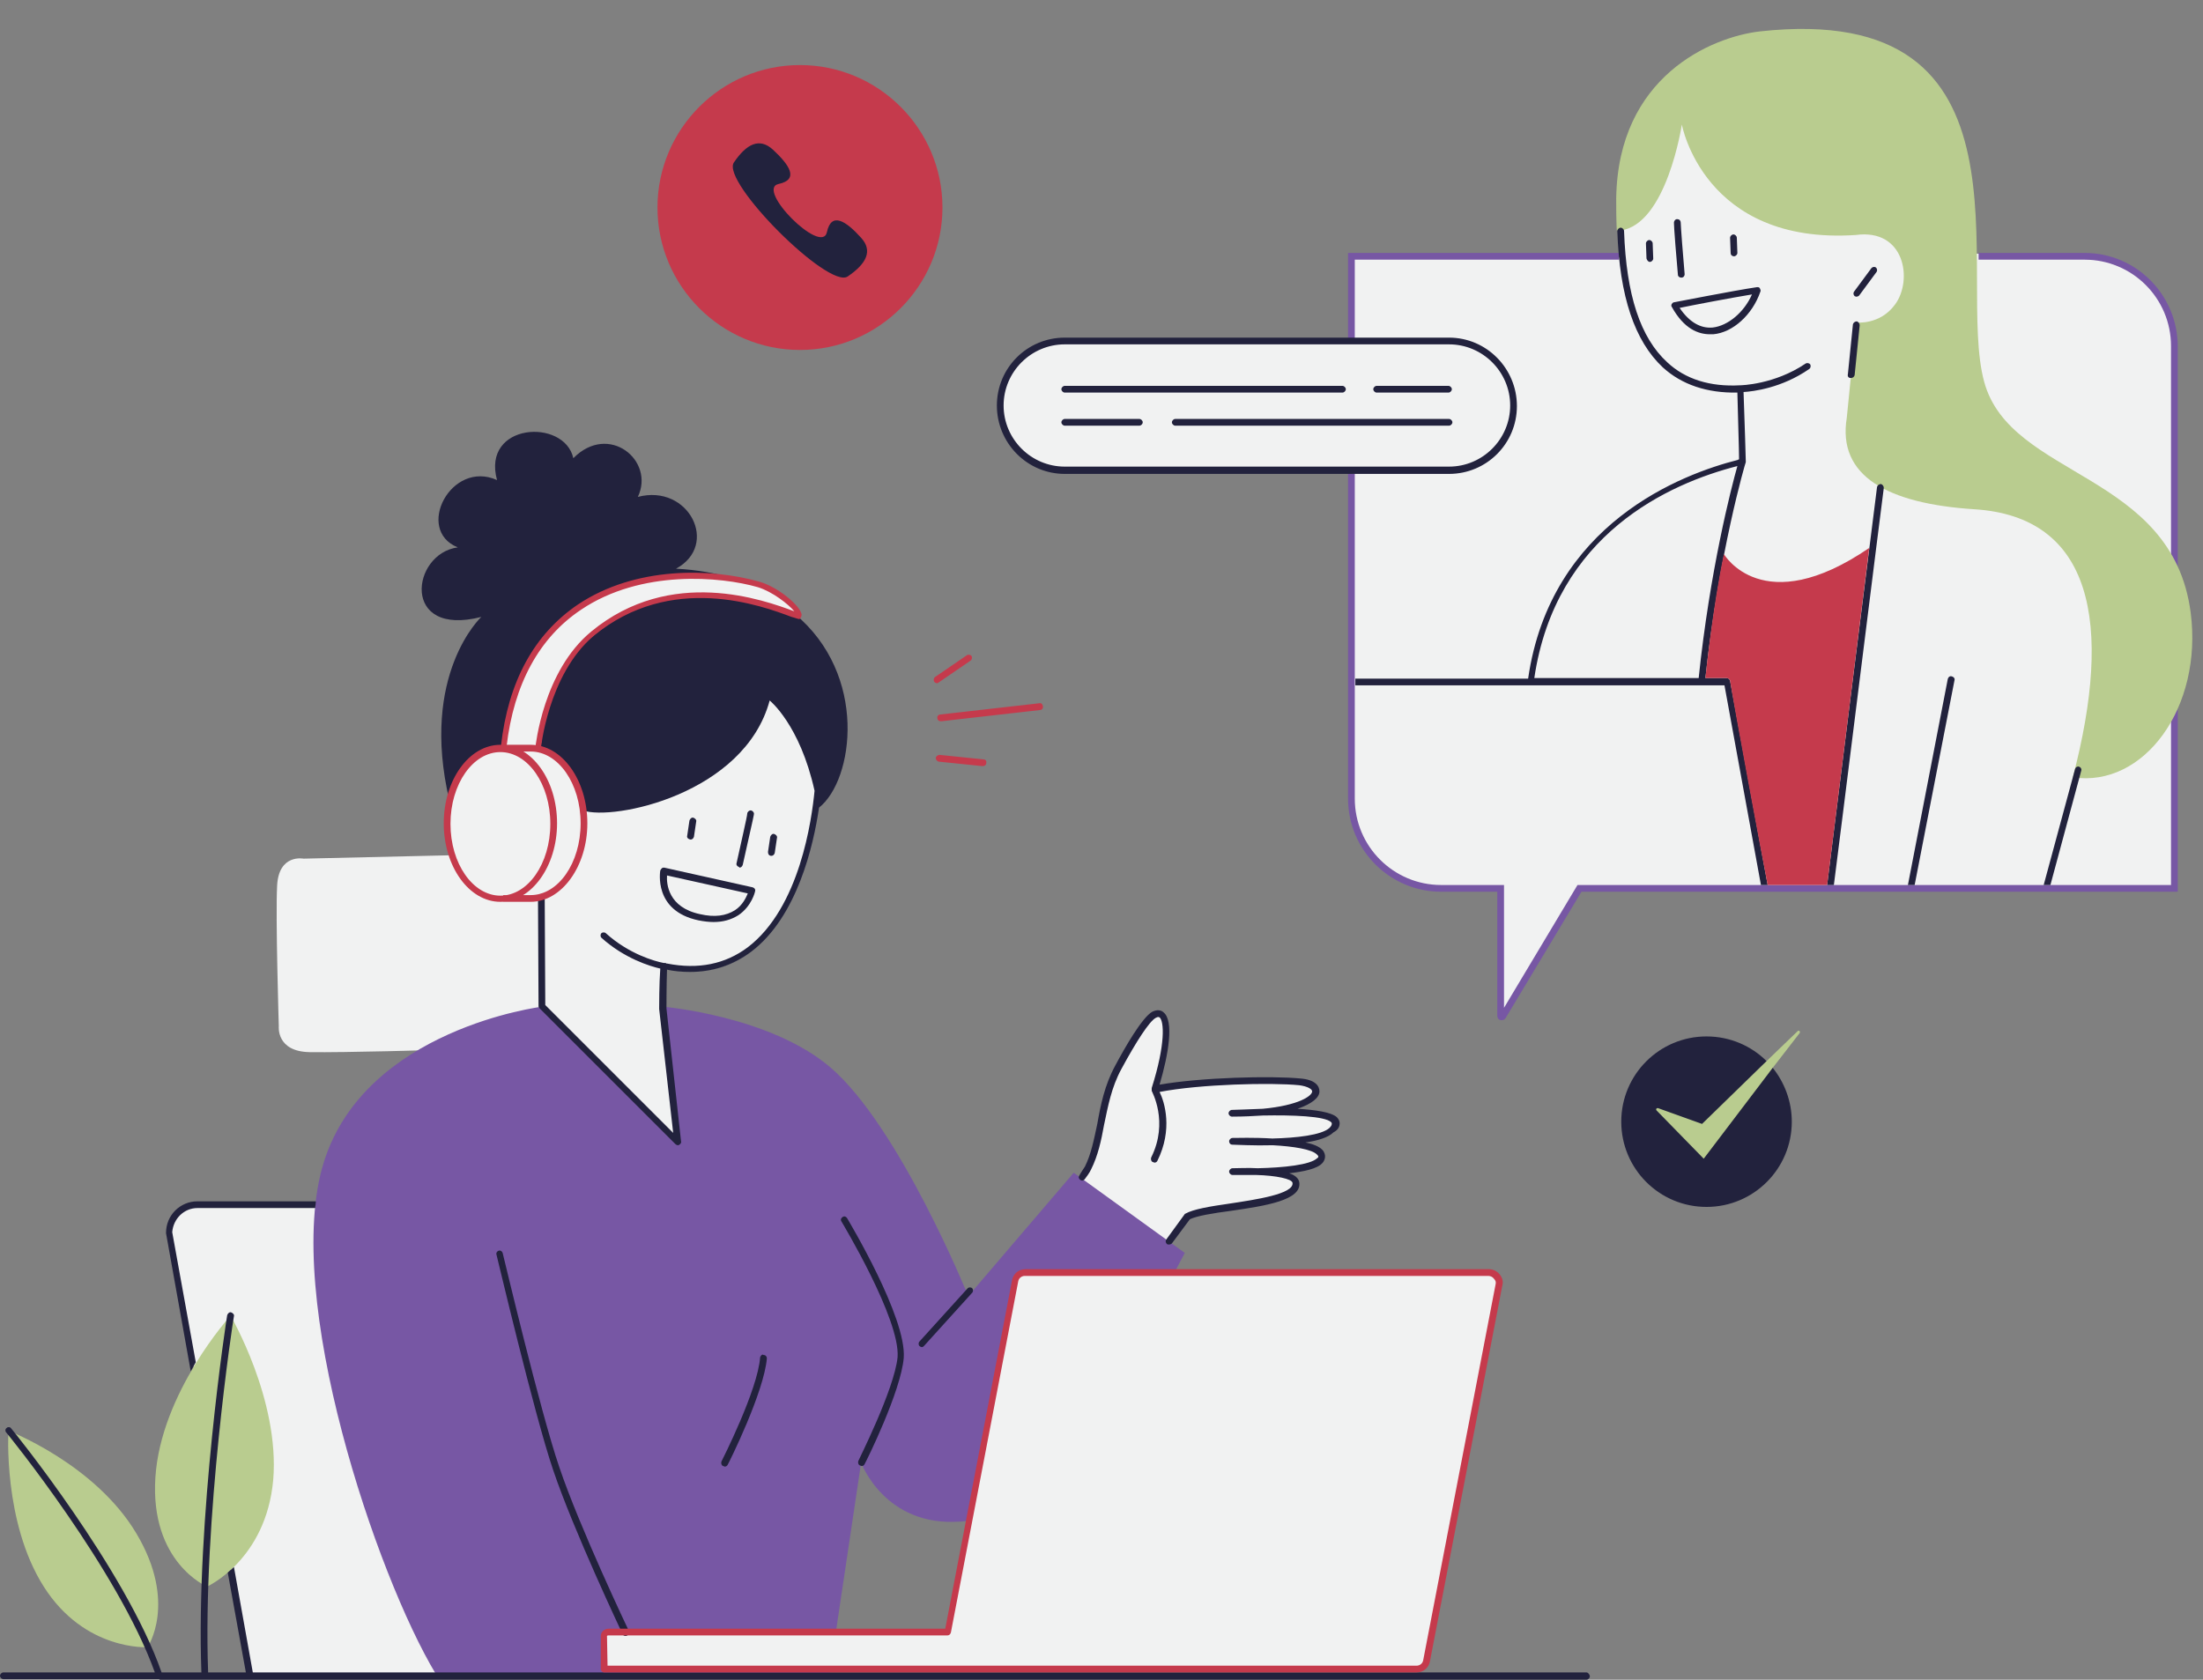
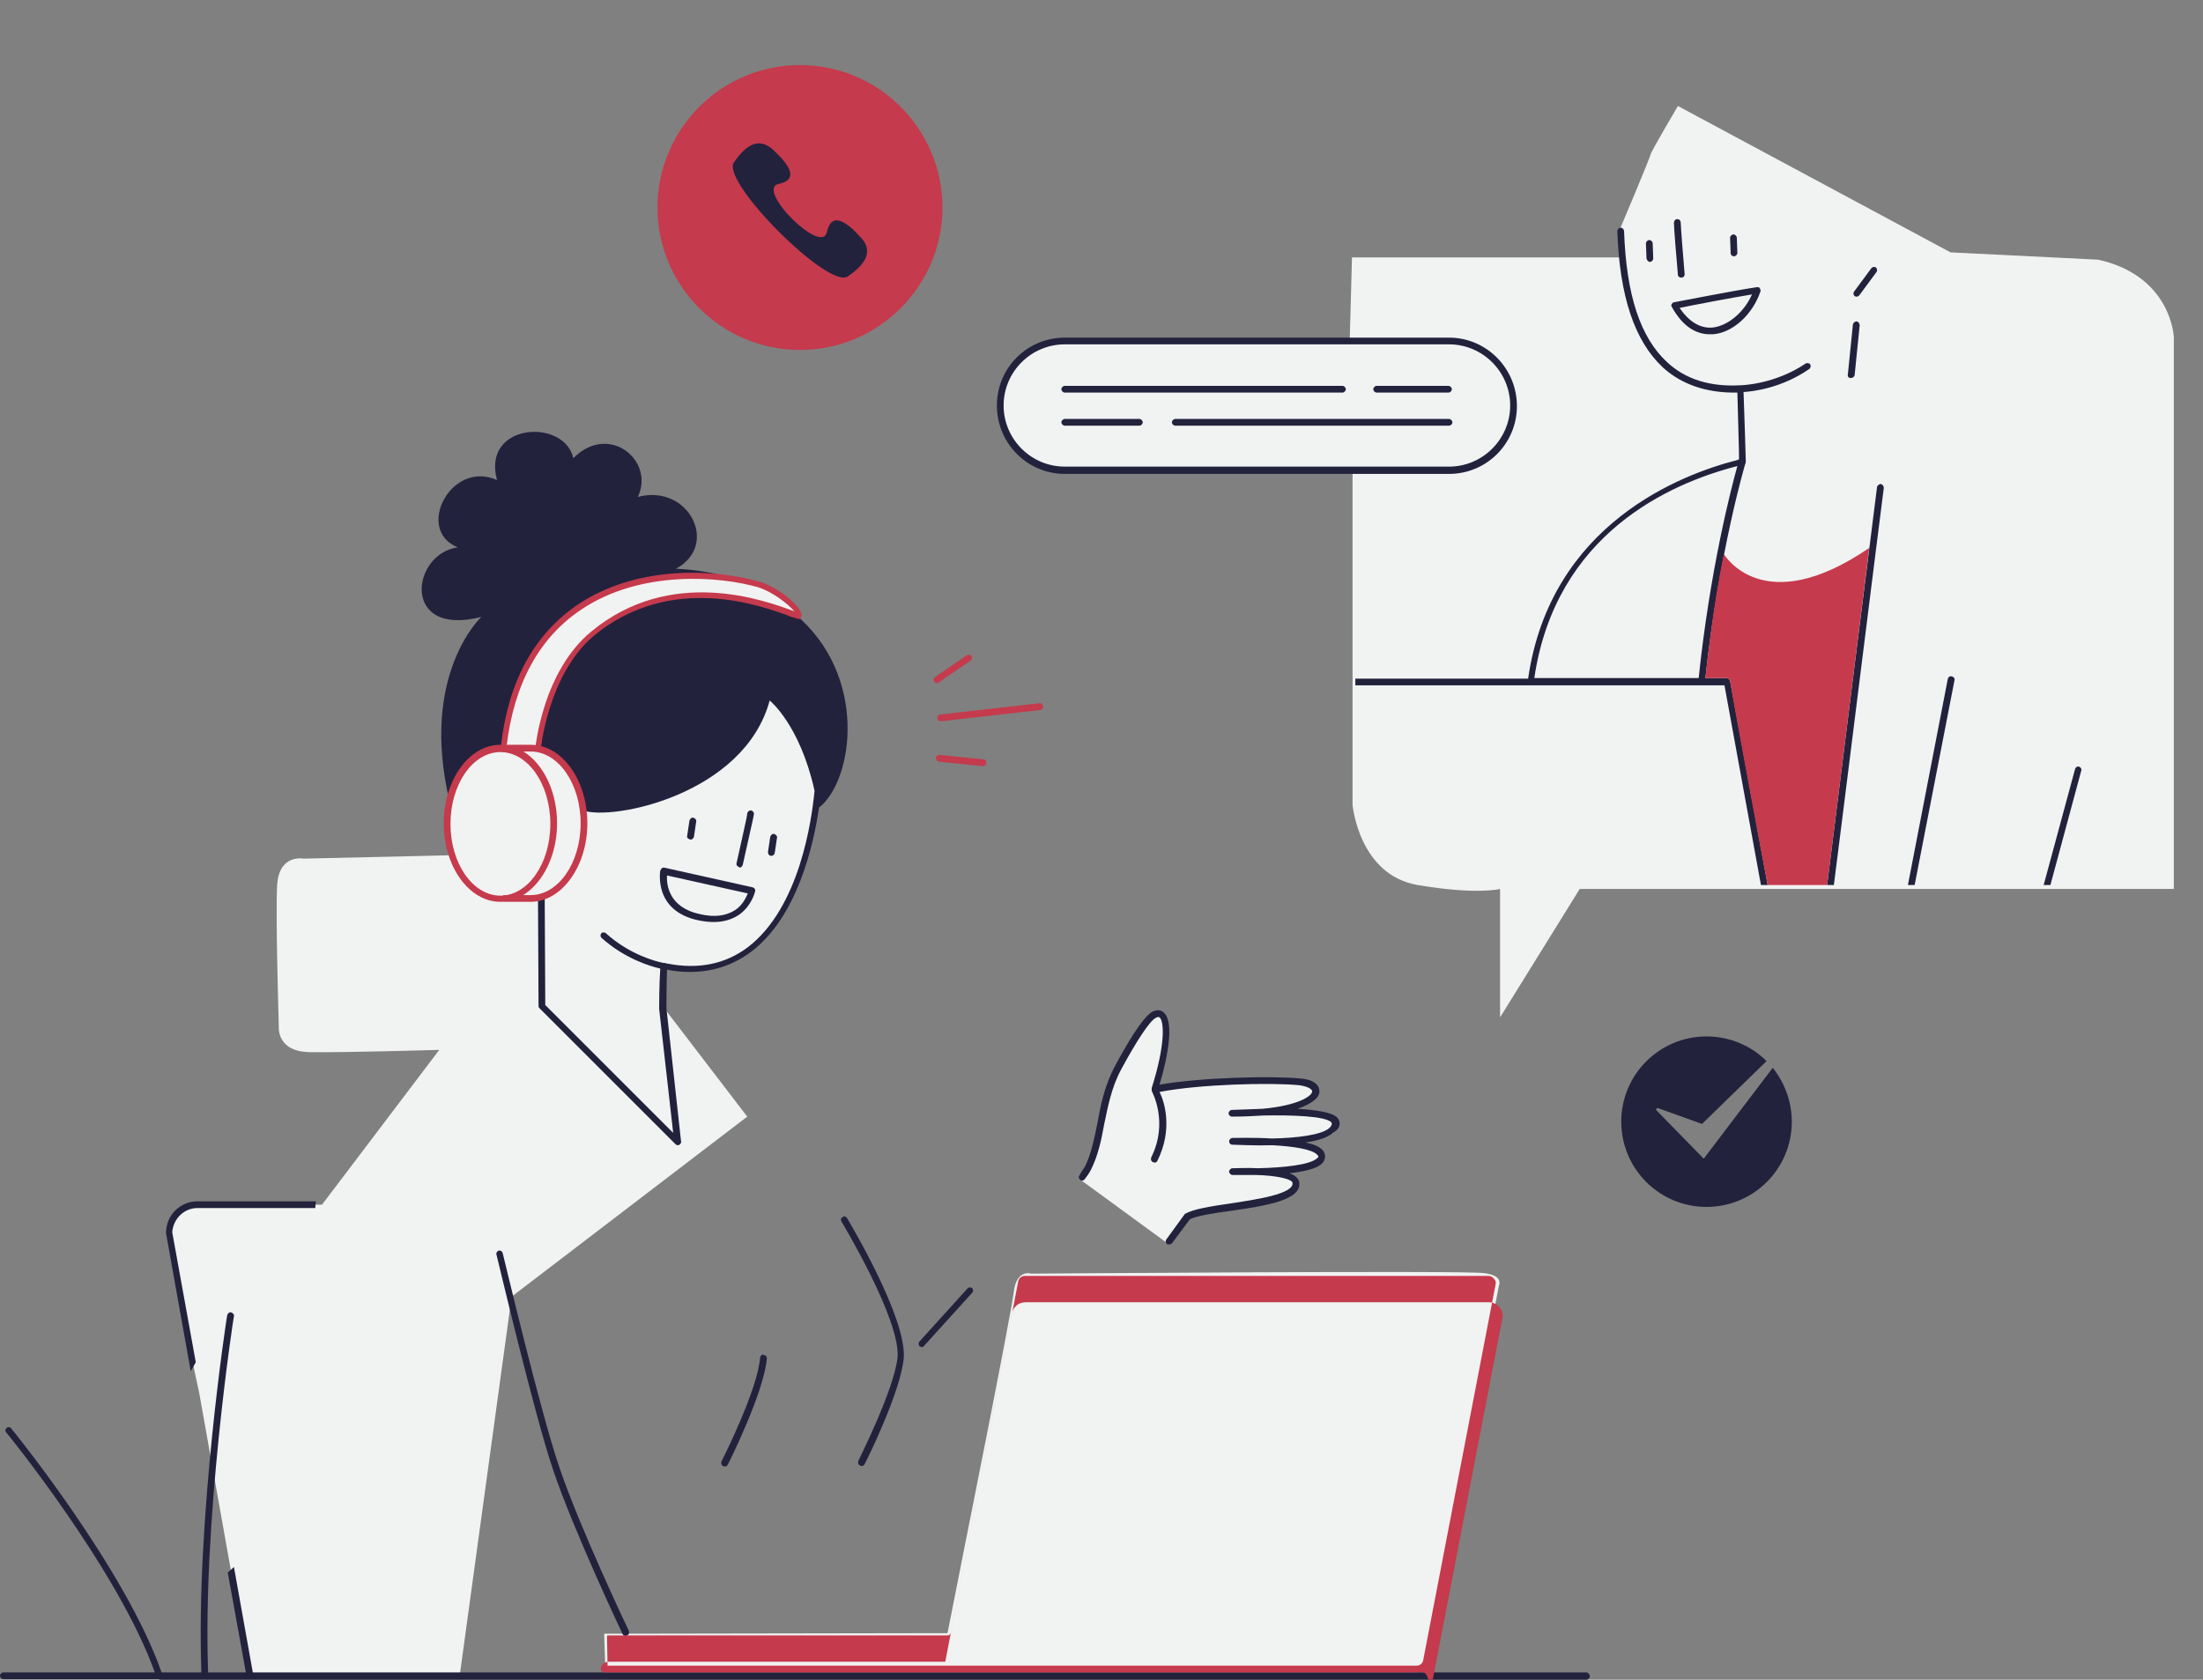
<svg xmlns="http://www.w3.org/2000/svg" height="299.5" preserveAspectRatio="xMidYMid meet" version="1.0" viewBox="0.1 -5.2 392.7 299.5" width="392.7" zoomAndPan="magnify">
  <rect x="0.1" y="-5.2" width="392.7" height="299.5" fill="#808080" stroke="none" />
  <g id="change1_1">
    <path d="M90.1,128.3c1.4-15.4,10.5-26.2,21-28.8s16.5-2.5,23.7-0.3s7.3,5.3,7.3,5.3l-6.3,9.1c0,0,10.5,12.2,10.4,12.9 c-0.1,0.7,1.1,4.3-0.4,12.7c-1.5,8.4-4.5,18.5-11.3,24.7c-6.8,6.1-15.9,3.6-15.9,3.6l-0.3,6.8l15,19.6l-42,32.1l-9.3,67.9l-37.3,0.2 l-9.1-51c0,0-4.7-21.3-5-27.2s5-6.3,5-6.3h21.9l20.9-27.6c0,0-17.1,0.5-23.1,0.4s-5.5-4.6-5.5-4.6s-0.6-19.5-0.3-25.1 c0.3-5.7,4.7-4.8,4.7-4.8l26.1-0.6C77.8,131.3,87.5,127.9,90.1,128.3z M192.9,205.3c0,0,1.4-2.1,2.6-5.8c1.3-3.7,2.4-11.4,2.4-11.4 s6.1-11.8,8.7-12.6c2.2,0.4,1.3,8.8-0.4,13.1c3-0.6,12.5-1.1,12.5-1.1s11.3-0.1,14.1,0.4c2.7,0.5,2,4-3.3,5c5-0.1,9,0.8,8.8,2.3 c-0.2,1.5-4.8,3.4-8.3,2.9c6,1.7,5.9,2.3,5.8,3c-0.1,0.8-4.5,3-8.3,2.6c3.3,0.2,5.7,2.5,2.1,3.9s-17.5,3.9-17.5,3.9l-3.6,5.2 L192.9,205.3z M183.9,221.9c0,0-2.6-0.9-3.1,3.3c-0.5,4.2-8.4,43.6-8.4,43.6L169,286l-61.2,0.1l0.2,6.2l47,0.3h97.2 c0,0,1.8,0.8,2.4-2.9c0.7-3.7,12.7-65.7,12.7-65.7s0.9-1.8-2.7-2.2C261,221.3,183.9,221.9,183.9,221.9z M240.7,55.5h-52.5 c0,0-9.7,1.5-9.7,12.4c0,11,12.5,10.9,12.5,10.9h50.2v59.5c0,0,1.1,12.5,11.6,14.3c10.6,1.8,14.7,0.7,14.7,0.7v22.9l14.2-22.9h105.9 v-34.8V54.9c0,0-0.4-10.9-13.5-13.8l-26.3-1.3l-48.6-26.1c0,0-4.9,8.3-4.9,8.7s-5.5,13.4-5.5,13.4l0.5,4.9h-48.2L240.7,55.5z" fill="#f1f2f2" />
  </g>
  <g id="change2_1">
-     <path d="M191.5,203.9l19.8,14.3c0,0-0.7,1.3-1.9,3.6h-28l-8.5,44.1c-0.5,0.1-1.1,0.2-1.6,0.2 c-13.5,1-17.7-10.5-17.7-10.5l-4.5,30.2c-6.2,0.1-39.6,0.1-40.1,0.1c-0.6,0-1.4,0-1.4,2c0,2,0.4,4.9,0.4,4.9l40.1-0.1l-0.1,0.5 l-70.2,0.1c-10.6-17.6-27.4-67.3-20-91.2c7.4-23.9,38.9-27.8,38.9-27.8l24.2,23.7l-2.6-23.7c0,0,19,1.6,29.8,10.8 c12.3,10.5,24.6,40.8,24.6,40.8L191.5,203.9z M241.6,41.1h47.1v-1.2h-48.3v15.6h1.2L241.6,41.1L241.6,41.1z M371.7,39.9h-18.9v1.2 h18.9c8.5,0,15.4,6.9,15.4,15.4v54.8h1.2V56.6C388.3,47.4,380.9,39.9,371.7,39.9z M387.1,152.6H281.3l-13.1,21.9v-21.9H257 c-8.5,0-15.4-6.9-15.4-15.4v-58h-1.2v58c0,9.2,7.5,16.6,16.6,16.6h10v22.1c0,0.4,0.2,0.7,0.6,0.8c0.1,0,0.1,0,0.2,0 c0.3,0,0.5-0.1,0.7-0.4l13.5-22.5h106.3v-33.5h-1.2L387.1,152.6L387.1,152.6z" fill="#7757a4" />
-   </g>
+     </g>
  <g id="change3_1">
-     <path d="M27.8,258.2c1-15.2,13.4-28.8,13.4-28.8s8.8,15,7.6,29.3c-1.3,14.3-11.8,19-11.8,19S26.8,273.4,27.8,258.2z M24.4,268.2C17,255.8,1.6,249.9,1.6,249.9s-1,16.3,6.3,27.8s18.5,10.8,18.5,10.8S31.8,280.6,24.4,268.2z M304.1,202.9l12-17.7 l4.8-6.2c0.2-0.3-0.2-0.6-0.4-0.3L315,184l-12.1,6.2l-7,0.9c-0.3-0.1-1.7,1.5-1.5,1.7L304.1,202.9z M390.6,104 c-3.3-25.1-32.1-23.9-36.8-41.1c-5.2-18.9,10.9-68.1-40-62.5c-8.6,1-25.3,8-25.6,29.8c0,1.8,0,3.5,0.1,5.7h0.6 c8.3-1,11-18.9,11-18.9s3.9,21.5,31,19.7c8.8-1.2,10.2,8.1,7,12.4c-2.7,3.7-6.9,3.2-6.9,3.2l-1.7,17c-1.7,10.4,7.3,15.3,22.7,16.3 c21.1,1.3,24.8,20.3,17.6,47.8C382.3,135.3,392.8,120.9,390.6,104z" fill="#b9cc8f" />
-   </g>
+     </g>
  <g id="change4_1">
    <path d="M189.9,79.3h68.5c6.7,0,12.1-5.4,12.1-12.1S265.1,55,258.4,55h-68.5c-6.7,0-12.1,5.4-12.1,12.1 S183.2,79.3,189.9,79.3z M189.9,56.2h68.5c6,0,10.9,4.9,10.9,10.9s-4.9,10.9-10.9,10.9h-68.5c-6,0-10.9-4.9-10.9-10.9 S183.9,56.2,189.9,56.2z M314,152.6h1.2l-6.7-36.4c-0.1-0.3-0.3-0.5-0.6-0.5h-3.8c2.4-22.3,7.1-38.3,7.2-38.5c0,0,0,0,0,0 c0,0,0-0.1,0-0.1c0-0.1-0.2-7.2-0.4-12.4c1.7-0.1,6.8-0.7,11.7-4.1c0.3-0.2,0.3-0.6,0.2-0.8c-0.2-0.3-0.6-0.3-0.8-0.2 c-5.6,3.8-11.6,3.9-11.7,3.9c0,0,0,0,0,0c0,0,0,0,0,0c-5.4,0.3-9.8-1.1-13-4.1c-4.8-4.4-7.3-12-7.7-23.4c0-0.3-0.3-0.6-0.6-0.6 c-0.3,0-0.6,0.3-0.6,0.6c0.4,11.7,3.1,19.6,8.1,24.3c3.4,3.1,7.9,4.6,13.3,4.5c0.1,4.4,0.3,10.2,0.3,11.9c-0.1,0-0.1,0-0.2,0.1 c-9.9,2.5-33.4,11.3-37.4,39h-30.8v1.2h65.8L314,152.6z M273.6,115.7c3.8-25.7,24.1-34.7,36.2-37.8c-1.1,3.9-4.9,18.6-6.9,37.8 H273.6z M325.8,152.6h1.2c0.4-2.9,8.8-70.3,8.9-70.8c0-0.3-0.2-0.6-0.5-0.7c-0.3,0-0.6,0.2-0.7,0.5 C334.6,82.2,325.9,151.7,325.8,152.6z M245.5,64.8h12.8c0.3,0,0.6-0.3,0.6-0.6c0-0.3-0.3-0.6-0.6-0.6h-12.8c-0.3,0-0.6,0.3-0.6,0.6 C244.9,64.5,245.2,64.8,245.5,64.8z M189.9,70.7h13.3c0.3,0,0.6-0.3,0.6-0.6s-0.3-0.6-0.6-0.6h-13.3c-0.3,0-0.6,0.3-0.6,0.6 S189.6,70.7,189.9,70.7z M189.9,64.8h49.5c0.3,0,0.6-0.3,0.6-0.6c0-0.3-0.3-0.6-0.6-0.6h-49.5c-0.3,0-0.6,0.3-0.6,0.6 C189.3,64.5,189.6,64.8,189.9,64.8z M309.2,40.5C309.2,40.5,309.2,40.5,309.2,40.5c0.3,0,0.6-0.3,0.6-0.6l-0.1-2.7 c0-0.3-0.3-0.6-0.6-0.6c-0.3,0-0.6,0.3-0.6,0.6l0.1,2.7C308.6,40.3,308.9,40.5,309.2,40.5z M330,62.2C330,62.2,330,62.2,330,62.2 c0.4,0,0.6-0.2,0.7-0.5l0.9-8.9c0-0.3-0.2-0.6-0.5-0.7c-0.3,0-0.6,0.2-0.7,0.5l-0.9,8.9C329.4,61.9,329.6,62.2,330,62.2z M299.8,44.3C299.8,44.3,299.8,44.3,299.8,44.3c0.4,0,0.6-0.3,0.6-0.6c-0.3-3.3-0.7-8.7-0.7-9.2c0-0.3-0.2-0.6-0.5-0.6 c-0.3-0.1-0.6,0.1-0.7,0.5c0,0.1-0.1,0.3,0.7,9.4C299.2,44.1,299.5,44.3,299.8,44.3z M304.9,54.4c0.2,0,0.4,0,0.6,0 c3.5-0.3,7-3.5,8.4-7.6c0.1-0.2,0-0.4-0.1-0.6c-0.1-0.2-0.3-0.2-0.5-0.2c-4.1,0.6-14.7,2.7-14.8,2.7c-0.2,0-0.3,0.2-0.4,0.3 c-0.1,0.2-0.1,0.4,0,0.5C300.3,53.5,302.9,54.4,304.9,54.4z M312.4,47.3c-1.4,3.2-4.3,5.6-7,5.9c-2.2,0.2-4.2-1-5.9-3.5 C301.9,49.2,308.7,47.9,312.4,47.3z M294.2,41.5C294.3,41.5,294.3,41.5,294.2,41.5c0.3,0,0.6-0.3,0.6-0.6l-0.1-2.7 c0-0.3-0.3-0.6-0.6-0.6c0,0,0,0,0,0c-0.3,0-0.6,0.3-0.6,0.6l0.1,2.7C293.7,41.2,293.9,41.5,294.2,41.5z M331,47.7 c0.2,0,0.4-0.1,0.5-0.2l3.1-4.2c0.2-0.3,0.1-0.6-0.1-0.8c-0.3-0.2-0.6-0.1-0.8,0.1l-3.1,4.2c-0.2,0.3-0.1,0.6,0.1,0.8 C330.7,47.6,330.9,47.7,331,47.7z M258.4,69.5h-48.8c-0.3,0-0.6,0.3-0.6,0.6s0.3,0.6,0.6,0.6h48.8c0.3,0,0.6-0.3,0.6-0.6 S258.7,69.5,258.4,69.5z M137.6,147.4c0.3,0,0.5-0.2,0.6-0.5l0.4-2.7c0.1-0.3-0.2-0.6-0.5-0.7c-0.3-0.1-0.6,0.2-0.7,0.5l-0.4,2.7 C137,147.1,137.2,147.4,137.6,147.4C137.6,147.4,137.6,147.4,137.6,147.4z M131.9,149.5c0.3,0,0.5-0.2,0.6-0.5c2-8.8,2-9,2-9.1 c0-0.3-0.3-0.6-0.6-0.6c-0.3,0-0.6,0.3-0.6,0.6c0,0.4-1.2,5.6-1.9,8.8c-0.1,0.3,0.1,0.6,0.5,0.7 C131.8,149.5,131.8,149.5,131.9,149.5z M85.9,104.8c0,0-11,10.2-5.7,32.7c1.2-5.4,4.8-9.3,9-9.3h0.8c0.2-4,1.6-16.7,12.4-24.3 c10.4-7.2,20.3-7.7,28.3-6c-3-0.9-6.3-1.5-10.1-1.7c7.8-4.2,2.3-15.2-6.8-12.8c3.1-6.5-5.2-13.3-11.5-6.9 c-1.6-7.2-16.4-6.3-13.6,3.9c-8.2-3.7-14.7,8.9-7,12C73.4,93.5,71.5,108.5,85.9,104.8z M303.8,201.4l-8.4-8.6 c-0.2-0.2,0-0.5,0.3-0.4l7.8,2.8L315,184c-2.7-2.7-6.5-4.4-10.7-4.4c-8.4,0-15.2,6.8-15.2,15.2c0,8.4,6.8,15.2,15.2,15.2 s15.2-6.8,15.2-15.2c0-3.6-1.3-7-3.4-9.6L303.8,201.4z M282.9,293H37.2c-1-27.2,4.5-63.2,4.6-63.5c0.1-0.3-0.2-0.6-0.5-0.7 c-0.3-0.1-0.6,0.2-0.7,0.5c-0.1,0.4-5.6,36.4-4.6,63.7h-7.1c-6.4-18.4-26.6-43.3-26.8-43.5c-0.2-0.3-0.6-0.3-0.8-0.1 c-0.3,0.2-0.3,0.6-0.1,0.8c0.2,0.2,20,24.6,26.5,42.8h-27c-0.3,0-0.6,0.3-0.6,0.6s0.3,0.6,0.6,0.6h27.7c0.1,0,0.2,0.1,0.2,0.1 c0.1,0,0.1,0,0.2,0c0,0,0,0,0,0h254.1c0.3,0,0.6-0.3,0.6-0.6S283.2,293,282.9,293z M123.2,144.5c0.3,0,0.5-0.2,0.6-0.5l0.4-2.7 c0.1-0.3-0.2-0.6-0.5-0.7c-0.3-0.1-0.6,0.2-0.7,0.5l-0.4,2.7C122.5,144.1,122.7,144.4,123.2,144.5 C123.1,144.5,123.1,144.5,123.2,144.5z M135.6,236.8c-0.4,5.8-6.8,18.4-6.9,18.6c-0.1,0.3,0,0.7,0.3,0.8c0.1,0,0.2,0.1,0.3,0.1 c0.2,0,0.4-0.1,0.5-0.3c0.3-0.5,6.5-13,7-19c0-0.3-0.2-0.6-0.6-0.6C136,236.2,135.7,236.5,135.6,236.8z M153.1,255.3 c-0.1,0.3,0,0.7,0.3,0.8c0.1,0,0.2,0.1,0.3,0.1c0.2,0,0.4-0.1,0.5-0.3c0.3-0.5,6.5-13,7-19c0.5-7.2-9.7-24.2-10.1-24.9 c-0.2-0.3-0.5-0.4-0.8-0.2c-0.3,0.2-0.4,0.5-0.2,0.8c0.1,0.2,10.5,17.4,10,24.2C159.5,242.6,153.1,255.2,153.1,255.3z M141.7,104.2 c-2.5-0.9-17-6.5-29-0.5c-14.6,7.3-15.4,18.1-16.3,24.8c3.9,1,6.9,5.3,7.6,10.8c5.4,1.9,28.8-2.9,33.3-19.6c0,0,5.4,4.3,8,16.1 c-0.5,5.1-2.6,20.8-11.9,27.9c-4,3-8.8,4-14.4,2.9c0,0,0,0,0,0s0,0,0,0c0,0,0,0-0.1,0c-0.1-0.1-0.2-0.1-0.3-0.1c-0.1,0-0.1,0-0.2,0 c-1.6-0.3-6.2-1.6-10.3-5.3c-0.2-0.2-0.6-0.2-0.8,0s-0.2,0.6,0,0.8c4.1,3.7,8.7,5.1,10.5,5.5c-0.2,2.6-0.2,6.9-0.2,7.2l2.5,22.1 l-22.8-22.8l-0.1-19.2c0-0.3-0.3-0.6-0.6-0.6c0,0,0,0,0,0c-0.3,0-0.6,0.3-0.6,0.6l0.1,19.4c0,0.2,0.1,0.3,0.2,0.4l24.2,24.2 c0.1,0.1,0.3,0.2,0.4,0.2c0.1,0,0.2,0,0.3-0.1c0.2-0.1,0.4-0.4,0.3-0.6l-2.6-23.7c0,0,0-4.2,0.1-6.9c1.4,0.3,2.8,0.4,4.1,0.4 c4.1,0,7.7-1.2,10.9-3.6c8.2-6.2,11.1-18.9,12.1-25.7C152.3,133.9,154.9,115.1,141.7,104.2z M164.4,235c0.2,0,0.3-0.1,0.4-0.2 l8.6-9.5c0.2-0.2,0.2-0.6,0-0.8c-0.2-0.2-0.6-0.2-0.8,0L164,234c-0.2,0.2-0.2,0.6,0,0.8C164.1,234.9,164.3,235,164.4,235z M238.9,195.1c0-0.3-0.1-0.7-0.5-1.1c-1-0.9-3.8-1.3-7-1.5c2.6-0.9,3.9-2,3.9-3.1c0-1-0.8-2.1-3.4-2.3c-5.1-0.5-17.7-0.2-25.1,1.1 c1.6-5.4,2.6-11.4,0.7-12.9c-0.3-0.3-1-0.6-2-0.1c-1.8,1-4.9,6.4-6.6,9.6c-1.9,3.5-2.6,7-3.2,10.4c-0.6,2.8-1.1,5.4-2.2,7.6 c-0.2,0.3-0.8,1.2-1,1.6c-0.2,0.3-0.1,0.6,0.2,0.8c0.3,0.2,0.6,0.1,0.8-0.2c0.1-0.1,0.9-1.2,1.1-1.7c1.2-2.4,1.8-5.1,2.3-7.9 c0.7-3.3,1.3-6.7,3.1-10c2.7-5,5-8.5,6.1-9.1c0.5-0.3,0.6-0.1,0.7-0.1c0.8,0.7,1.1,4.7-1.4,12.6c0,0,0,0,0,0c0,0.1,0,0.2,0,0.3 c0,0,0,0,0,0.1c0,0,0,0.1,0,0.1c0,0.1,3.1,5.5-0.1,11.9c-0.1,0.3,0,0.7,0.3,0.8c0.1,0,0.2,0.1,0.3,0.1c0.2,0,0.4-0.1,0.5-0.3 c2.8-5.6,1.3-10.5,0.4-12.3c7.2-1.4,19.9-1.7,24.9-1.2c1.5,0.2,2.3,0.7,2.3,1.1c0,0.8-2.4,2.5-8.8,3.1c-2.7,0.1-5,0.2-5.5,0.2 c-0.3,0-0.6,0.3-0.6,0.6s0.3,0.6,0.6,0.6c2.1,0,3.9-0.1,5.5-0.2c5.3-0.1,11.1,0.1,12.2,1.2c0.1,0.1,0.1,0.2,0.1,0.2 c0,0.2,0,0.4-0.4,0.8c-1.4,1.3-5.9,1.8-10.2,1.9c-3.3-0.2-6.4-0.1-7.1-0.1c-0.3,0-0.6,0.3-0.6,0.6c0,0.3,0.2,0.6,0.6,0.6 c0.7,0,3.8,0.2,7.2,0.1c3.6,0.2,7,0.7,7.9,1.7c0.2,0.2,0.2,0.3,0.2,0.3c0,0.1,0,0.2-0.2,0.3c-1.2,1.2-6,1.7-10.6,1.8 c-1.7-0.1-3.4,0-4.5,0c-0.3,0-0.6,0.3-0.6,0.6c0,0.3,0.3,0.6,0.6,0.6c0.5,0,2.1,0,4.2,0c3.6,0.1,6.4,0.7,6.5,1.4 c0.3,2-6.6,3-11.2,3.7c-3.5,0.5-6.5,1-7.9,1.8c-0.1,0-0.1,0.1-0.2,0.2l-3.2,4.4c-0.2,0.3-0.1,0.6,0.1,0.8c0.1,0.1,0.2,0.1,0.4,0.1 c0.2,0,0.4-0.1,0.5-0.2l3.2-4.3c1.2-0.6,4.2-1.1,7.3-1.5c6.2-0.9,12.7-1.9,12.2-5.1c-0.1-0.7-0.8-1.3-1.8-1.6c2.6-0.3,5-0.8,5.9-1.8 c0.4-0.4,0.5-0.9,0.5-1.2s-0.1-0.8-0.5-1.2c-0.6-0.6-1.6-1-3-1.3c2.2-0.3,4.1-0.9,5-1.8C238.6,196.3,238.9,195.7,238.9,195.1z M118.1,149.6c-0.1,0.1-0.2,0.2-0.3,0.4c0,0.1-1.3,7.2,6.8,8.9c1,0.2,1.9,0.3,2.7,0.3c1.7,0,3.1-0.4,4.4-1.2c2.4-1.6,3-4.2,3-4.3 c0.1-0.3-0.1-0.6-0.5-0.7l-15.7-3.5C118.4,149.5,118.2,149.5,118.1,149.6z M119,150.9l14.4,3.2c-0.3,0.7-0.9,2.1-2.3,3 c-1.6,1-3.6,1.3-6.2,0.7C119.2,156.6,118.9,152.4,119,150.9z M89.7,218.2c-0.1-0.3-0.4-0.5-0.7-0.4c-0.3,0.1-0.5,0.4-0.4,0.7 c0.1,0.3,6.7,28.4,10.1,38.4c3.6,10.7,12.3,29.1,12.4,29.3c0.1,0.2,0.3,0.3,0.5,0.3c0.1,0,0.2,0,0.3-0.1c0.3-0.1,0.4-0.5,0.3-0.8 c-0.1-0.2-8.8-18.5-12.4-29.2C96.4,246.5,89.8,218.5,89.7,218.2z M341.4,152.6l7.1-36.5c0.1-0.3-0.1-0.6-0.5-0.7 c-0.3-0.1-0.6,0.1-0.7,0.5l-7.1,36.7L341.4,152.6L341.4,152.6z M365.6,152.6l5.5-20.4c0.1-0.3-0.1-0.6-0.4-0.7 c-0.3-0.1-0.6,0.1-0.7,0.4l-5.6,20.7L365.6,152.6L365.6,152.6z M162.5,34.1c0,10.7-8.6,19.3-19.3,19.3s-19.3-8.6-19.3-19.3 s8.6-19.3,19.3-19.3S162.5,23.4,162.5,34.1z M35.3,210.2h21c0-0.4,0.1-0.8,0.1-1.2H35.3c-3.1,0-5.6,2.5-5.6,5.6c0,0,0,0.1,0,0.1 l4.4,24.6c0.3-0.5,0.6-1.1,0.9-1.6l-4.2-23.2C31,212.1,32.9,210.2,35.3,210.2z M40.7,275.2l3.3,18.2c0.1,0.3,0.3,0.5,0.6,0.5 c0,0,0.1,0,0.1,0c0.3-0.1,0.5-0.4,0.5-0.7l-3.4-19C41.4,274.6,41,274.9,40.7,275.2z" fill="#22223d" />
  </g>
  <g id="change5_1">
-     <path d="M252.6,293H107.8c-0.3,0-0.6-0.3-0.6-0.6v-5.9c0-0.7,0.6-1.3,1.4-1.3h60l11.9-62.1c0.2-1.2,1.2-2,2.4-2h82.6 c0.7,0,1.4,0.3,1.9,0.9c0.5,0.6,0.7,1.3,0.5,2l-12.9,67C254.8,292.2,253.8,293,252.6,293z M108.4,291.8h144.2c0.6,0,1.1-0.4,1.2-1 l12.9-67c0.1-0.4,0-0.7-0.3-1c-0.2-0.3-0.6-0.5-1-0.5h-82.6c-0.6,0-1.1,0.4-1.2,1l-12,62.6c-0.1,0.3-0.3,0.5-0.6,0.5h-60.5 c-0.1,0-0.2,0.1-0.2,0.1L108.4,291.8z M96.5,128.4l-1-0.1c0.1-0.6,1.4-13.8,10-20.9c14.2-11.7,30.8-5.6,36.2-3.6 c-1.1-1.3-3.9-3.5-6.5-4.3c-6.6-1.9-20.8-3.2-31.5,4c-7.5,5-12,13.3-13.3,24.4l-1-0.1c1.3-11.5,5.9-19.9,13.7-25.2 c10.3-6.9,23.8-6.5,32.3-4.1c3.3,0.9,7.4,4.3,7.6,5.9c0,0.2-0.1,0.4-0.2,0.6l-0.2,0.2l-0.4-0.1c-0.3-0.1-0.6-0.2-1-0.3 c-5.3-2-21.5-8-35.3,3.4C97.8,115.1,96.5,128.3,96.5,128.4z M307.4,93.6c0,0,6.9,11.9,25.9-1.1l-7.5,60.1c0,0-9,0-10.6,0 c-1-5-6.1-32.4-6.7-36.4c0-0.3-0.4-0.5-0.6-0.5l-3.8,0C304.1,115.7,305.4,102.9,307.4,93.6z M89.3,155.6c-5.6,0-10.1-6.3-10.1-14 s4.5-14,10.1-14s10.1,6.3,10.1,14S94.8,155.6,89.3,155.6z M89.3,128.9c-4.9,0-8.9,5.7-8.9,12.8s4,12.8,8.9,12.8s8.9-5.7,8.9-12.8 S94.2,128.9,89.3,128.9z M94.7,155.6h-4.9v-1.2h4.9c4.9,0,8.9-5.7,8.9-12.8s-4-12.8-8.9-12.8h-5.4v-1.2h5.4c5.6,0,10.1,6.3,10.1,14 S100.2,155.6,94.7,155.6z M142.7,6.4c-14,0-25.4,11.4-25.4,25.4c0,14,11.4,25.4,25.4,25.4c14,0,25.4-11.4,25.4-25.4 C168.1,17.8,156.7,6.4,142.7,6.4z M151.2,44.1c-3.4,2.3-22.5-16.8-20.3-20.3c2.3-3.4,4.6-4.5,7-2.3c2.9,2.7,4.7,5.3,1,6.1 c-4.2,0.9,7.7,12.8,8.6,8.6c0.8-3.7,3.4-2,6.1,1C155.7,39.5,154.6,41.8,151.2,44.1z M185.3,120.2l-17.6,2c-0.3,0-0.6,0.3-0.5,0.7 c0,0.3,0.3,0.5,0.6,0.5c0,0,0,0,0.1,0l17.6-2c0.3,0,0.6-0.3,0.5-0.7S185.7,120.1,185.3,120.2z M175.4,130.2l-7.8-0.8 c-0.3,0-0.6,0.2-0.7,0.5c0,0.3,0.2,0.6,0.5,0.7l7.8,0.8c0,0,0,0,0.1,0c0.3,0,0.6-0.2,0.6-0.5C176,130.5,175.8,130.2,175.4,130.2z M167.4,116.5l5.7-3.9c0.3-0.2,0.3-0.6,0.2-0.8c-0.2-0.3-0.6-0.3-0.8-0.2l-5.7,3.9c-0.3,0.2-0.3,0.6-0.2,0.8 c0.1,0.2,0.3,0.3,0.5,0.3C167.1,116.7,167.3,116.6,167.4,116.5z" fill="#c53a4c" />
+     <path d="M252.6,293H107.8c-0.3,0-0.6-0.3-0.6-0.6c0-0.7,0.6-1.3,1.4-1.3h60l11.9-62.1c0.2-1.2,1.2-2,2.4-2h82.6 c0.7,0,1.4,0.3,1.9,0.9c0.5,0.6,0.7,1.3,0.5,2l-12.9,67C254.8,292.2,253.8,293,252.6,293z M108.4,291.8h144.2c0.6,0,1.1-0.4,1.2-1 l12.9-67c0.1-0.4,0-0.7-0.3-1c-0.2-0.3-0.6-0.5-1-0.5h-82.6c-0.6,0-1.1,0.4-1.2,1l-12,62.6c-0.1,0.3-0.3,0.5-0.6,0.5h-60.5 c-0.1,0-0.2,0.1-0.2,0.1L108.4,291.8z M96.5,128.4l-1-0.1c0.1-0.6,1.4-13.8,10-20.9c14.2-11.7,30.8-5.6,36.2-3.6 c-1.1-1.3-3.9-3.5-6.5-4.3c-6.6-1.9-20.8-3.2-31.5,4c-7.5,5-12,13.3-13.3,24.4l-1-0.1c1.3-11.5,5.9-19.9,13.7-25.2 c10.3-6.9,23.8-6.5,32.3-4.1c3.3,0.9,7.4,4.3,7.6,5.9c0,0.2-0.1,0.4-0.2,0.6l-0.2,0.2l-0.4-0.1c-0.3-0.1-0.6-0.2-1-0.3 c-5.3-2-21.5-8-35.3,3.4C97.8,115.1,96.5,128.3,96.5,128.4z M307.4,93.6c0,0,6.9,11.9,25.9-1.1l-7.5,60.1c0,0-9,0-10.6,0 c-1-5-6.1-32.4-6.7-36.4c0-0.3-0.4-0.5-0.6-0.5l-3.8,0C304.1,115.7,305.4,102.9,307.4,93.6z M89.3,155.6c-5.6,0-10.1-6.3-10.1-14 s4.5-14,10.1-14s10.1,6.3,10.1,14S94.8,155.6,89.3,155.6z M89.3,128.9c-4.9,0-8.9,5.7-8.9,12.8s4,12.8,8.9,12.8s8.9-5.7,8.9-12.8 S94.2,128.9,89.3,128.9z M94.7,155.6h-4.9v-1.2h4.9c4.9,0,8.9-5.7,8.9-12.8s-4-12.8-8.9-12.8h-5.4v-1.2h5.4c5.6,0,10.1,6.3,10.1,14 S100.2,155.6,94.7,155.6z M142.7,6.4c-14,0-25.4,11.4-25.4,25.4c0,14,11.4,25.4,25.4,25.4c14,0,25.4-11.4,25.4-25.4 C168.1,17.8,156.7,6.4,142.7,6.4z M151.2,44.1c-3.4,2.3-22.5-16.8-20.3-20.3c2.3-3.4,4.6-4.5,7-2.3c2.9,2.7,4.7,5.3,1,6.1 c-4.2,0.9,7.7,12.8,8.6,8.6c0.8-3.7,3.4-2,6.1,1C155.7,39.5,154.6,41.8,151.2,44.1z M185.3,120.2l-17.6,2c-0.3,0-0.6,0.3-0.5,0.7 c0,0.3,0.3,0.5,0.6,0.5c0,0,0,0,0.1,0l17.6-2c0.3,0,0.6-0.3,0.5-0.7S185.7,120.1,185.3,120.2z M175.4,130.2l-7.8-0.8 c-0.3,0-0.6,0.2-0.7,0.5c0,0.3,0.2,0.6,0.5,0.7l7.8,0.8c0,0,0,0,0.1,0c0.3,0,0.6-0.2,0.6-0.5C176,130.5,175.8,130.2,175.4,130.2z M167.4,116.5l5.7-3.9c0.3-0.2,0.3-0.6,0.2-0.8c-0.2-0.3-0.6-0.3-0.8-0.2l-5.7,3.9c-0.3,0.2-0.3,0.6-0.2,0.8 c0.1,0.2,0.3,0.3,0.5,0.3C167.1,116.7,167.3,116.6,167.4,116.5z" fill="#c53a4c" />
  </g>
</svg>